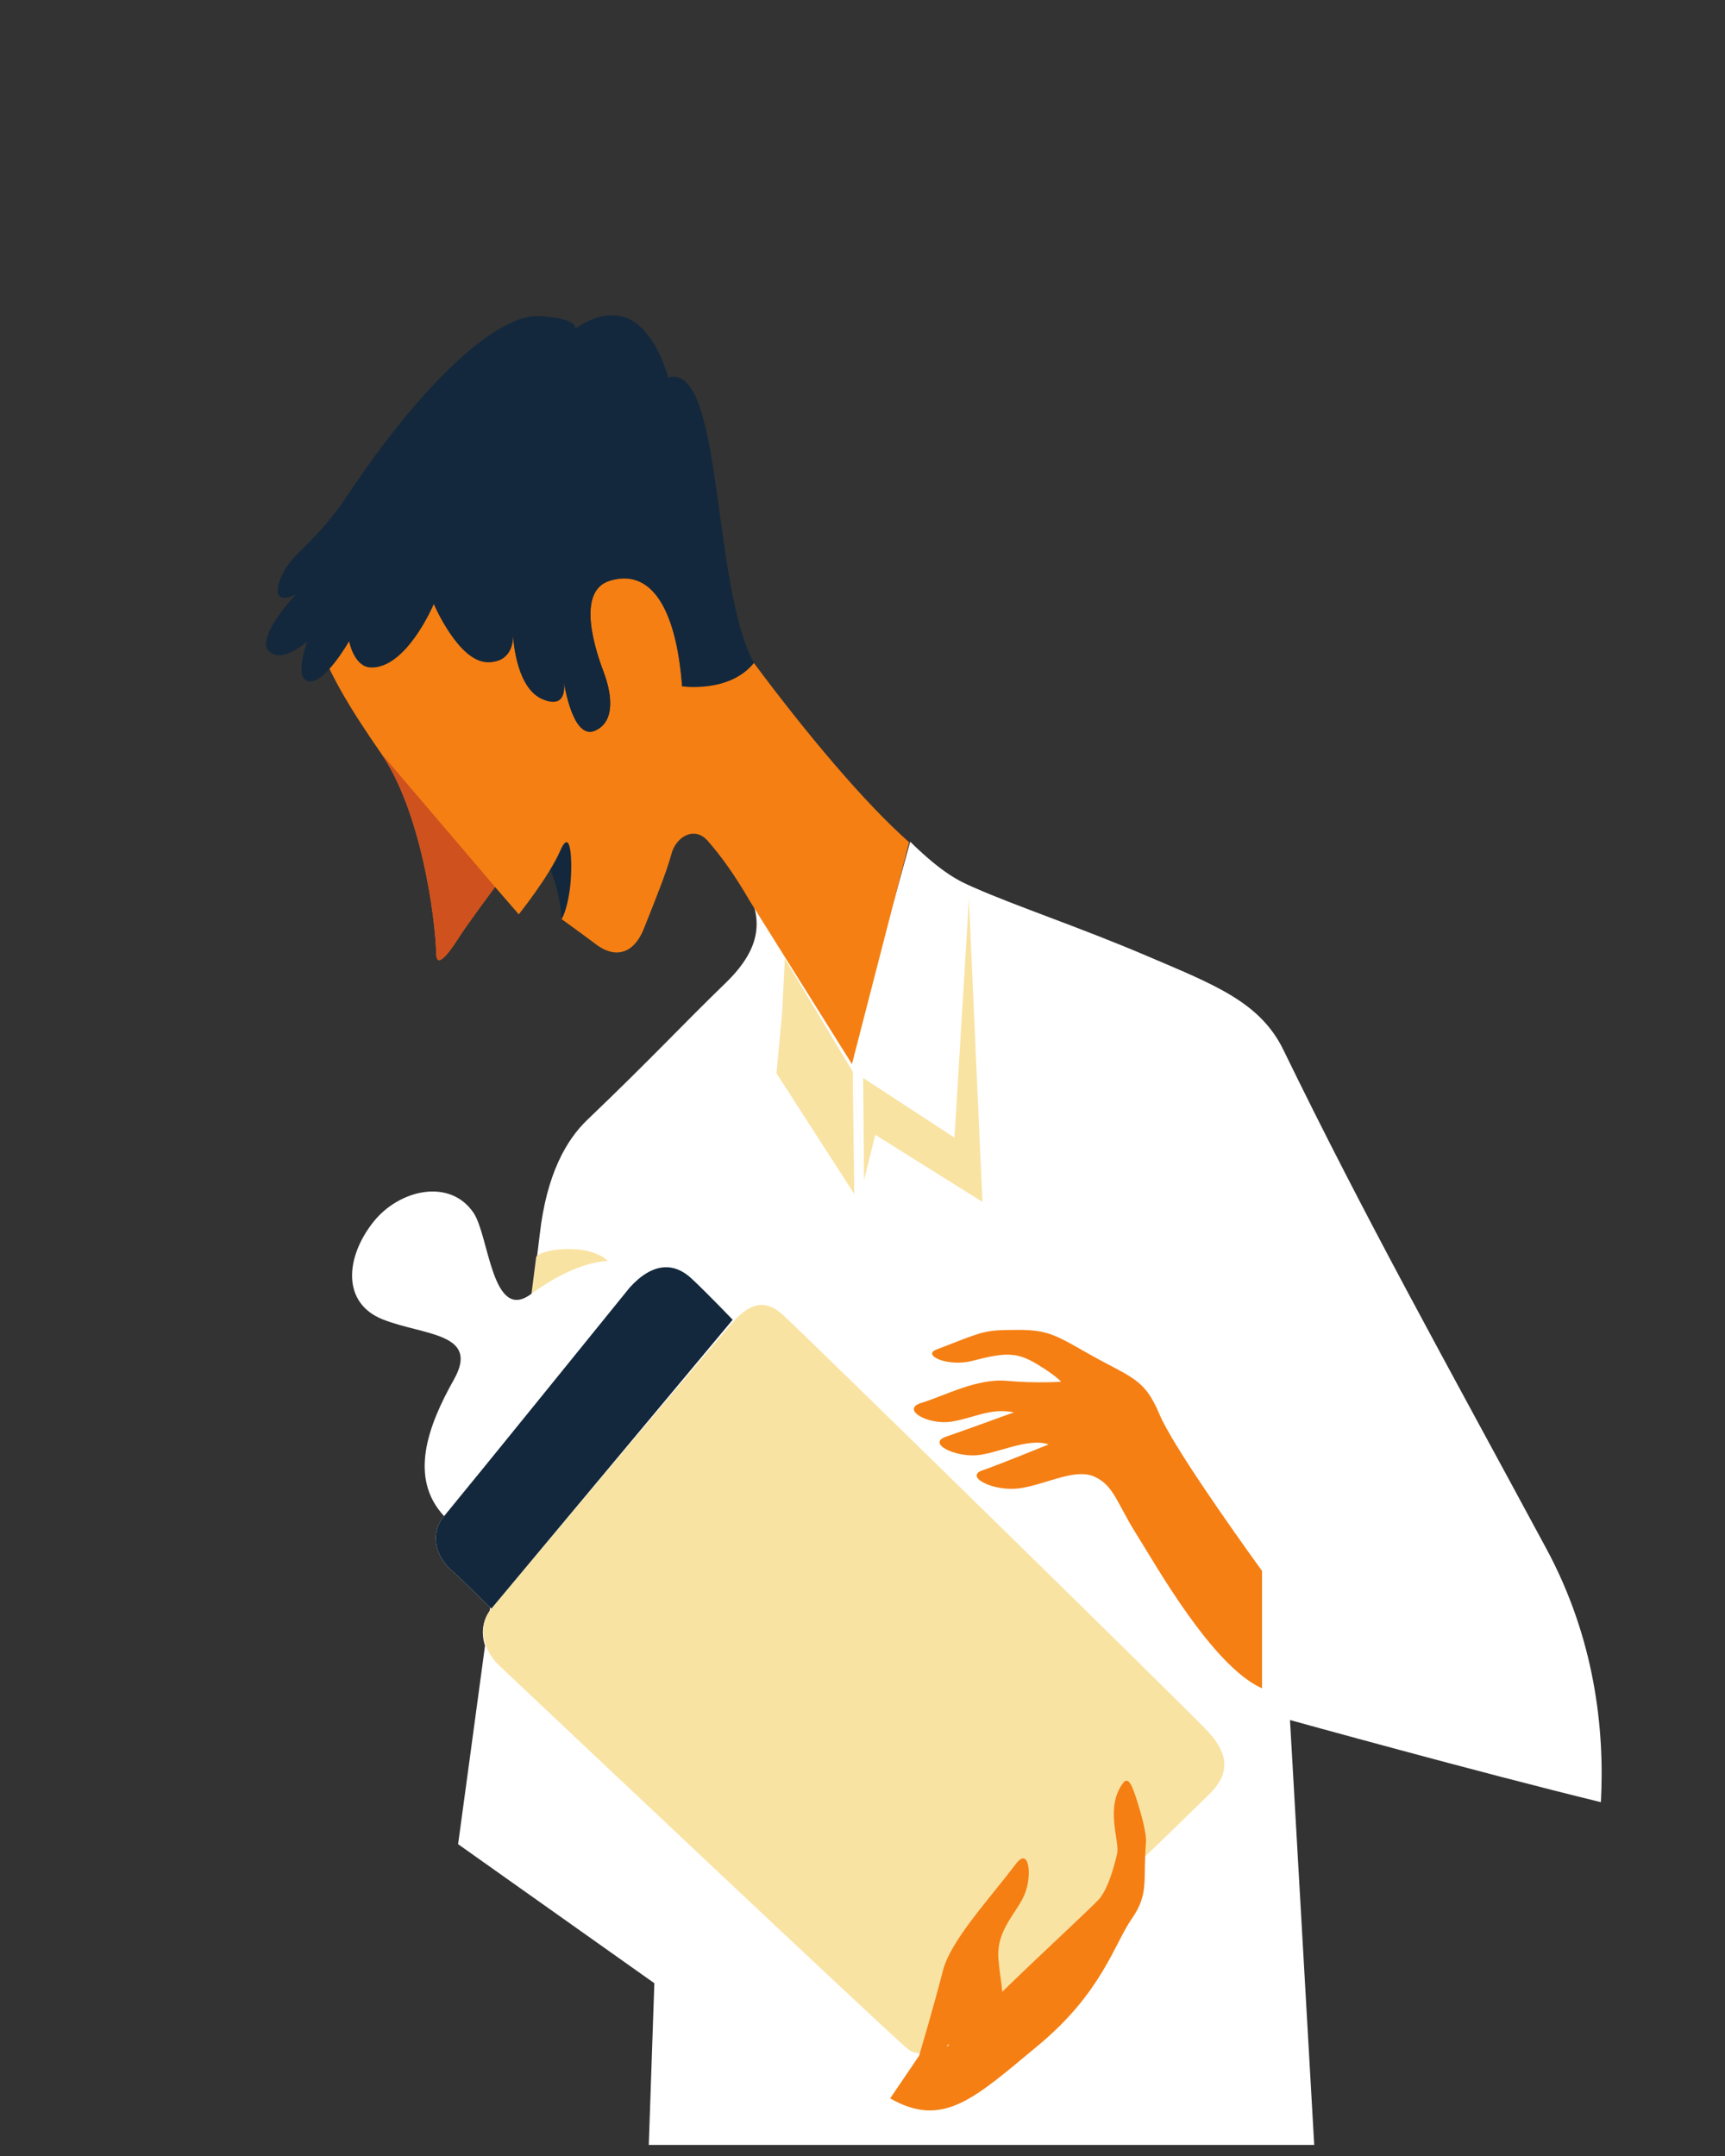
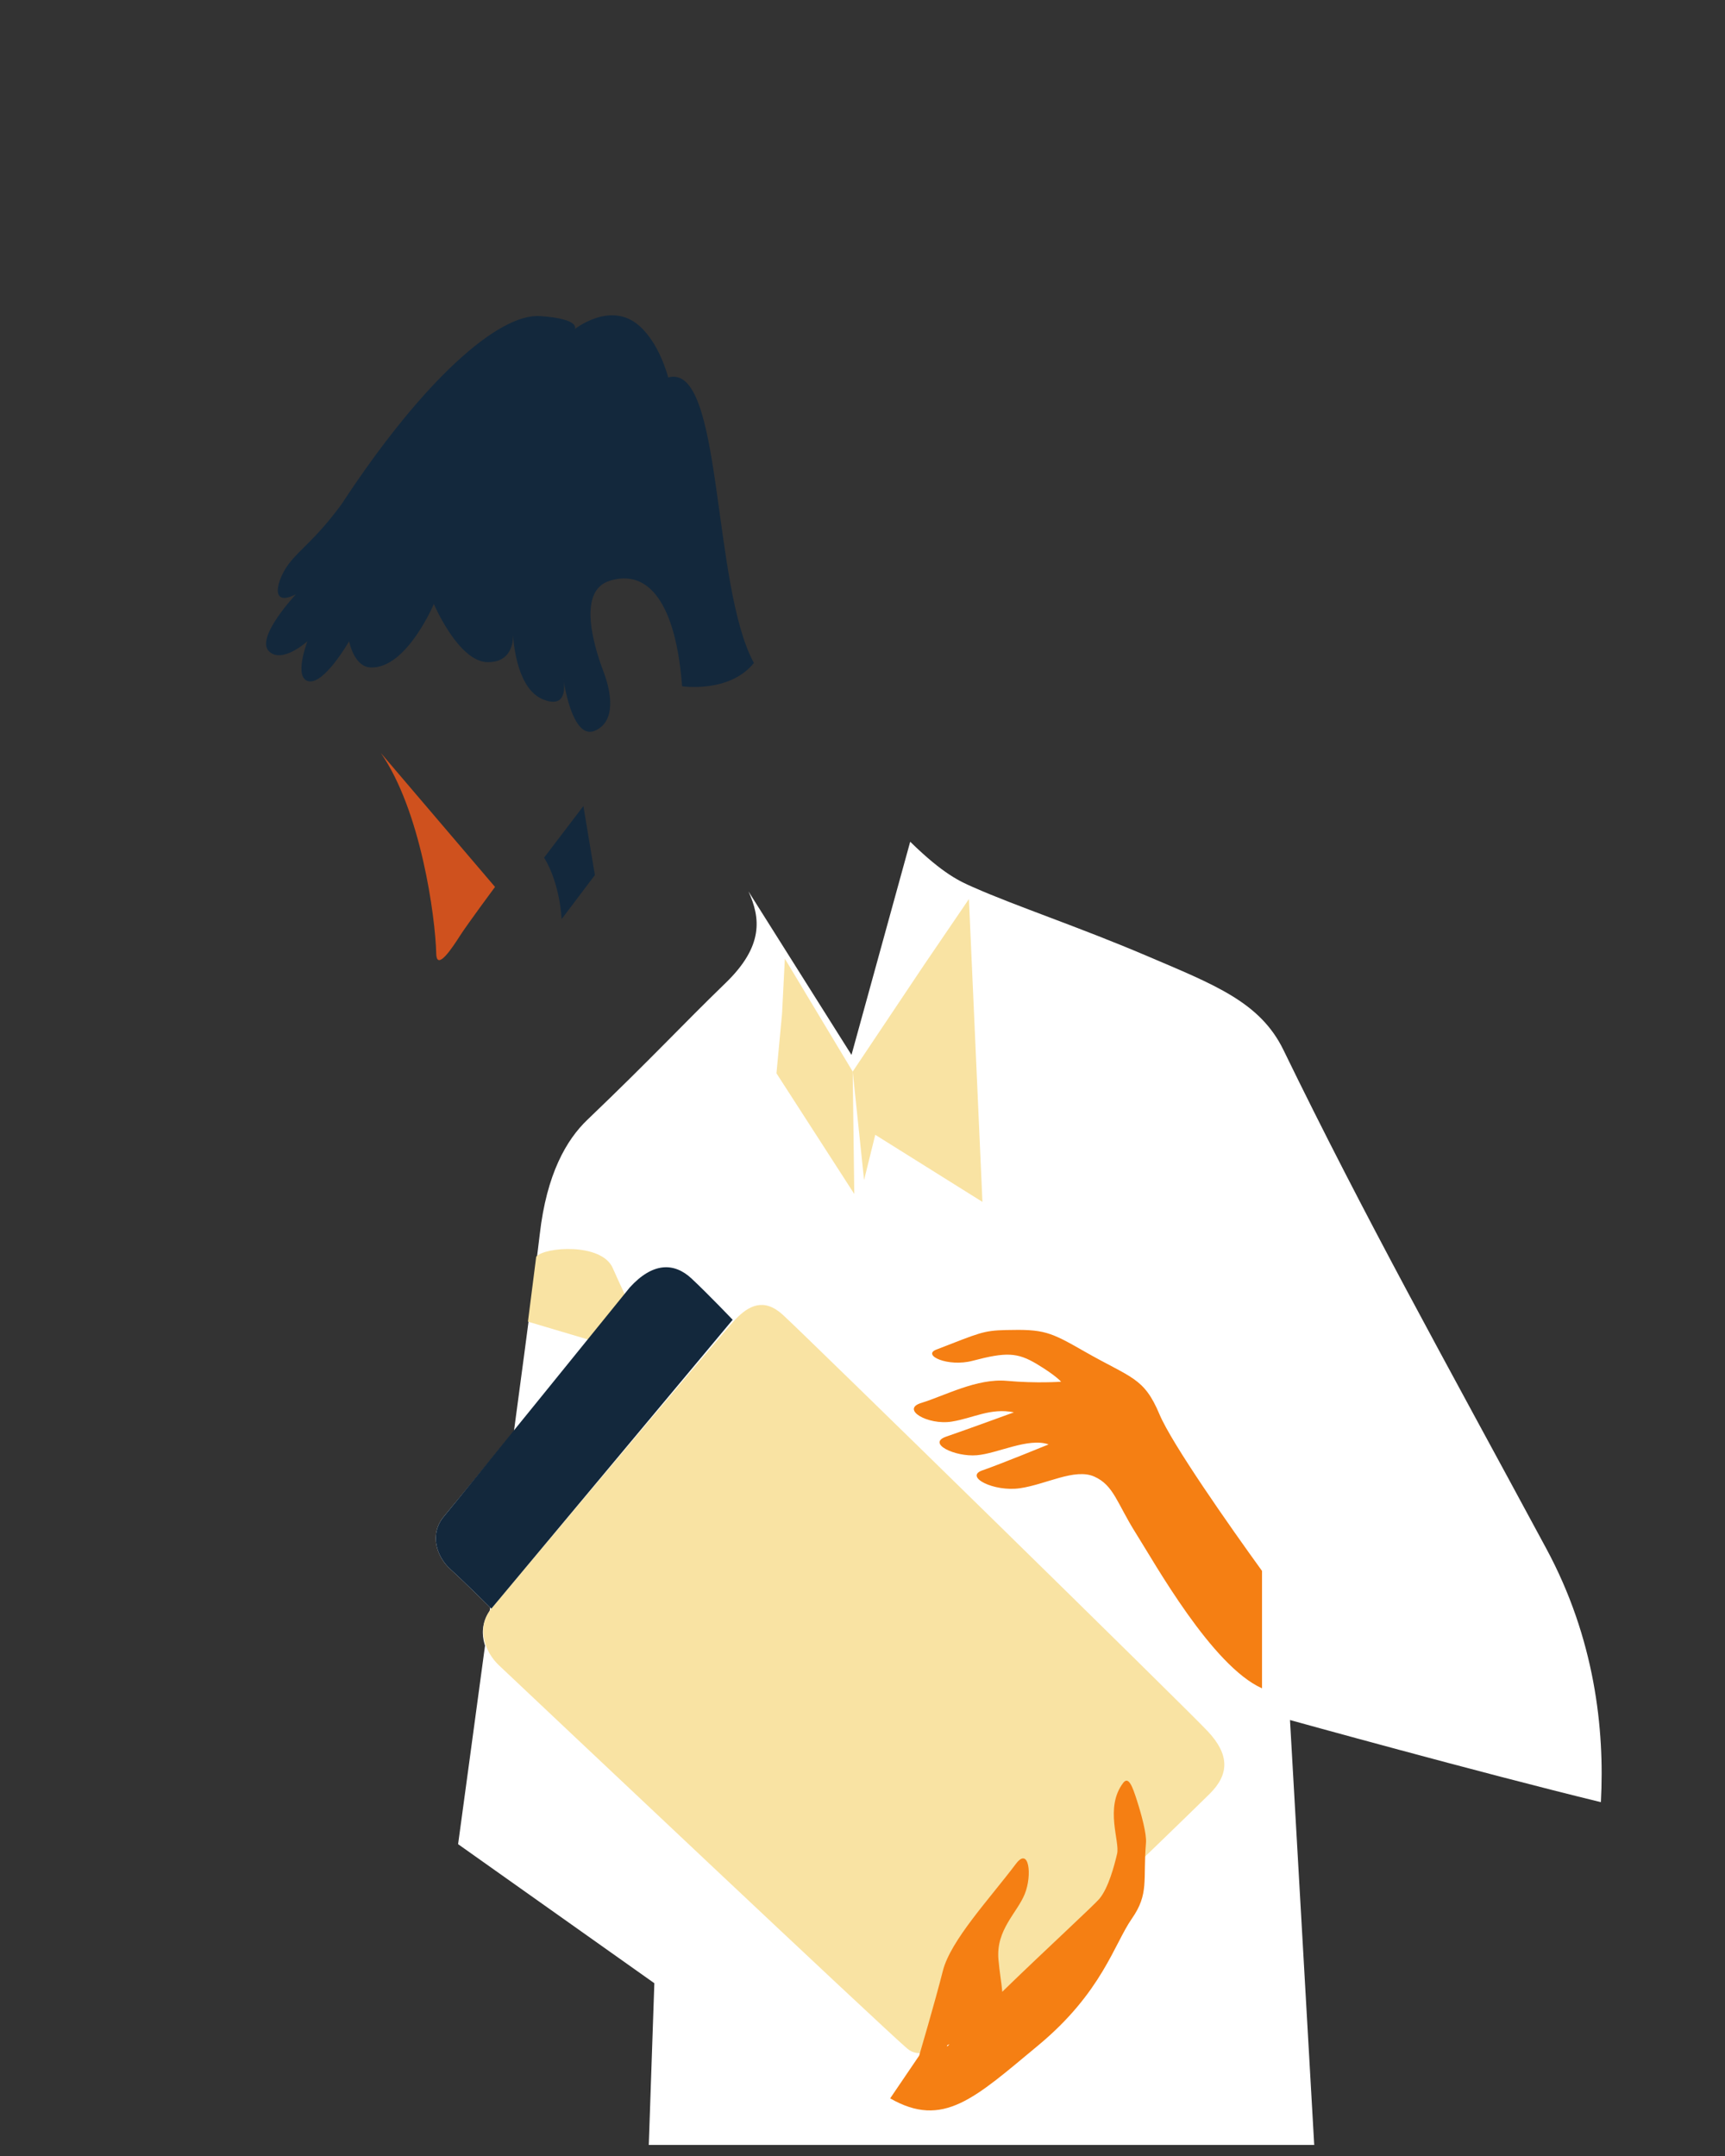
<svg xmlns="http://www.w3.org/2000/svg" height="266.667" width="213.333" xml:space="preserve">
  <rect width="100%" height="100%" fill="#333333" stroke="none" />
  <path style="fill:#fff;fill-opacity:1;fill-rule:nonzero;stroke:none" d="M1193.44 1028.54c-21.64 44.52-63.71 60.51-127.09 87.54-63.39 27.03-121.334 46.12-161.495 63.9-11.71 5.19-27.296 11.7-58.496 42.25l-54.597-198.24-95.774 152.03c11.25-24.8 14.149-50.82-21.218-85.08-41.598-40.3-67.598-68.9-128.696-127.389-19.148-18.34-37.789-49.961-44.195-106.602-6.406-56.64-75.906-566.961-75.906-566.961L608.449 160.68l-5.176-150.418h618.767l-22.53 395.179s174.66-48.48 289.08-76.382c3.66 68.261-5.78 152.421-50.76 235.839-95.33 176.793-168.13 306.782-244.39 463.642" transform="matrix(.133 0 0 -.133 0 266.667)" />
  <path style="fill:#fff;fill-opacity:1;fill-rule:nonzero;stroke:none" d="M598.246 820.262c21.277 23.418 41.219 23.457 57.477 8.218 16.257-15.242 38.172-38.308 38.172-38.308l-237.016-281.16s-25.426 25.269-38.031 36.66c-12.606 11.387-20.207 32.348-5.868 49.359 12.079 14.328 185.266 225.231 185.266 225.231" transform="matrix(.133 0 0 -.133 0 266.667)" />
  <path style="fill:#fff;fill-opacity:1;fill-rule:nonzero;stroke:none" d="M456.879 509.012c-15.027-18.731-6.316-42.922 6.973-52.59 31.261-22.75 358.371-338.481 379.859-356.602 21.492-18.12 56.203 28.059 76.531 43.09 20.328 15.031 185.128 177.668 211.988 204.231 18.4 18.191 18.5 36.48-1.62 58.039-20.12 21.55-371.141 369.652-392.833 389.359-17.566 15.949-31.668 8.313-43.882-4.367-12.219-12.672-237.016-281.16-237.016-281.16" transform="matrix(.133 0 0 -.133 0 266.667)" />
  <path style="fill:#f57f13;fill-opacity:1;fill-rule:nonzero;stroke:none" d="M1173.51 544.102c-30.52 42.207-83.84 118.23-95.33 145.589-14.54 34.637-26.11 33.52-69.83 58.539-32.155 18.411-37.631 20.758-73.162 19.891-21.032-.512-24.266-2.601-64.563-18.199-13.559-5.242 10.871-16.461 33.797-10.391 31.016 8.199 41.598 7.809 59.574-2.972 17.977-10.77 22.668-16.5 22.668-16.5s-22.531-1.7-50.426.812c-27.89 2.508-57.379-13.723-79.683-20.582-19.231-5.91 6.175-20.91 28.519-17.301 20.082 3.242 35.867 12.973 57.75 8.614 0 0-44.613-16.313-62.98-22.602-18.364-6.301 8.058-19.039 28.523-17.309 19.297 1.618 47.887 16.661 66.692 10.059 0 0-44.43-18.219-61.594-24.141-17.164-5.929 10.648-20.187 35.055-16.597 24.41 3.578 50.968 18.91 69.09 10.789 18.13-8.121 21.01-24.832 38.6-52.672 17.59-27.828 70.68-123.348 117.3-144.219v109.192" transform="matrix(.133 0 0 -.133 0 266.667)" />
  <path style="fill:#13283c;fill-opacity:1;fill-rule:nonzero;stroke:none" d="M522.207 1150.25s-1.121 32.39-16.269 57.22l36.531 47.95 10.691-64.21-30.953-40.96" transform="matrix(.133 0 0 -.133 0 266.667)" />
  <path style="fill:#d47a19;fill-opacity:1;fill-rule:nonzero;stroke:none" d="M477.766 1423.54c-.02 1.39-.106 2.27-.106 2.27s.02-.82.106-2.27M524.406 1382.43s.215-1.65.625-4.2c-.261 2.47-.625 4.2-.625 4.2" transform="matrix(.133 0 0 -.133 0 266.667)" />
-   <path style="fill:#f57f13;fill-opacity:1;fill-rule:nonzero;stroke:none" d="M845.406 1221.7c-42.328 37.43-96.582 102.48-144.39 166.78-25.496-27.1-66.75-21.66-66.75-21.66-5.813 76.53-30.903 109.6-67.512 98.05-32.524-10.27-11.484-68.83-5.203-85.57 6.281-16.74 12.035-44.86-8.242-53.78-18.481-8.13-26.797 32.25-28.973 45.26.875-8.02.488-24.57-19.801-16.01-23.015 9.71-26.863 49.74-27.469 59.54.094-6.49-1.531-25.47-23.894-25.06-26.957.5-49.758 54.11-49.758 54.11s-30.324-28.29-61.223-34.08c-19.73-3.7-38.218 3.32-49.027 8.88 8.547-33.7 32.793-72.84 61-113.46 37.024-53.34 50.586-151.45 51.481-186.57.429-16.88 15.304 6.1 22.238 16.9 6.93 10.8 32.414 45.17 32.414 45.17l22.086-25.48s27.933 34.76 38.73 59.5c10.789 24.74 11.492-17.21 8.66-37.03-2.835-19.83-7.566-26.94-7.566-26.94s15.648-11.18 32.5-23.81c15.945-11.95 33.91-10.26 43.992 14.96 11.399 28.55 21.477 53.7 25.645 69.5 4.148 15.74 21.207 26.42 33.781 12.11 12.574-14.31 25.359-32.22 38.598-55.1l95.476-152.44 53.207 206.23" transform="matrix(.133 0 0 -.133 0 266.667)" />
  <path style="fill:#13283c;fill-opacity:1;fill-rule:nonzero;stroke:none" d="M701.016 1388.48c-39.602 72.86-28.453 279.82-79.692 265.5 0 0-8.457 34.09-29.406 50.09-26.16 19.99-57.469-5.14-57.469-5.14s6.145 9.44-32.109 12.14c-38.266 2.71-108.57-58.66-184.805-175.05-24.316-32.94-38.351-41.29-49.043-55.42-10.695-14.13-18.711-41.1 6.684-28.25 0 0-37.422-39.81-25.395-52.66 12.032-12.84 36.082 8.99 36.082 8.99s-13.363-34.67 1.336-37.24c14.602-2.55 37.078 36.64 37.395 37.19h.039c.058-.31 4.512-23.75 20.039-24.35 33.406-1.28 58.738 59.08 58.738 59.08s22.805-53.61 49.758-54.11c22.367-.41 23.992 18.57 23.902 25.06-.09 1.4-.109 2.18-.109 2.18s.09-.85.109-2.18c.602-9.8 4.45-49.83 27.465-59.54 20.289-8.56 20.68 7.99 19.801 16.01-.41 2.44-.625 4.03-.625 4.03s.363-1.66.625-4.03c2.176-13.01 10.492-53.39 28.973-45.26 20.273 8.92 14.523 37.04 8.242 53.78-6.281 16.74-27.317 75.3 5.207 85.57 36.605 11.55 61.691-21.52 67.504-98.05 0 0 44.027-6.66 66.754 21.66" transform="matrix(.133 0 0 -.133 0 266.667)" />
  <path style="fill:#fff;fill-opacity:1;fill-rule:nonzero;stroke:none" d="M1096.81 230.82c12.29 12.762 11.21 19.418 11.96 27.489.75 8.07 2.9 44.55 4.02 59.589 1.11 15.043 5.51 29.75-4.64 26.293-8.37-2.839-18.68-16.531-20.65-32.722-1.97-16.18-3.83-39.289-11.05-50.047-7.22-10.75-18.78-26.684-18.78-26.684l39.14-3.918" transform="matrix(.133 0 0 -.133 0 266.667)" />
  <path style="fill:#fff;fill-opacity:1;fill-rule:nonzero;stroke:none" d="m1089.45 242.52 7.36-11.7s-23.83-22.101-32.06-29.468c-8.24-7.364-24.92-14.512-50.05-45.711-2.22 17.73 27.52 71.281 27.52 71.281l20.36 9.969 26.87 5.629" transform="matrix(.133 0 0 -.133 0 266.667)" />
  <path style="fill:#f9e3a3;fill-opacity:1;fill-rule:nonzero;stroke:none" d="M456.879 509.012c-15.027-18.731-4.988-41.321 6.973-52.59 31.093-29.313 358.371-338.481 379.859-356.602 21.492-18.12 56.203 28.059 76.531 43.09 20.328 15.031 177.708 167.32 204.568 193.879 18.39 18.18 18.5 36.481-1.63 58.031-20.12 21.559-373.739 367.93-395.426 387.629-17.566 15.961-31.668 8.321-43.887-4.359-12.219-12.68-226.988-269.078-226.988-269.078M859.359 1107.84l41.598 61.09 12.566-281.649-99.664 62.399-10.398-42.032-10.563 100.842 66.461 99.35" transform="matrix(.133 0 0 -.133 0 266.667)" />
-   <path style="fill:#fff;fill-opacity:1;fill-rule:nonzero;stroke:none" d="m803.461 907.648-.867 94.892 84.929-55.462 13.434 221.852-54.598 37.7-53.461-198.14 10.563-100.842" transform="matrix(.133 0 0 -.133 0 266.667)" />
  <path style="fill:#f9e3a3;fill-opacity:1;fill-rule:nonzero;stroke:none" d="m794.363 894.648-1.465 113.842-63.097 104.98-2.602-51.13-5.199-55.46 72.363-112.232" transform="matrix(.133 0 0 -.133 0 266.667)" />
  <path style="fill:#f57f13;fill-opacity:1;fill-rule:nonzero;stroke:none" d="M882.848 103.949c-.743-.777-1.422-1.5-2.118-2.238l.079 1.41c.675.27 1.351.551 2.039.828zm174.392 226.539c-4.24 13.242-7.85 23.121-12.91 16.41-17.28-22.918-2.87-54.179-5.58-65.816-2.72-11.641-8.12-31.652-16.25-41.594-4.94-6.039-47.617-45.109-90.543-86.718-.656 8.339-2.519 18.011-3.555 30.128-2.347 27.551 17.383 43.114 24.489 60.801 7.105 17.692 3.898 44.102-8.137 28.129-25.066-33.258-60.902-71.379-68.055-99.738-7.152-28.371-21.996-78.738-21.996-78.738l-26.976-39.75c49.347-28.34 78.636.27 137.793 49.386 59.16 49.121 70.57 94.262 86.88 117.653 16.29 23.39 10.28 35.589 13.19 70.539.7 8.32-4.12 26.07-8.35 39.308" transform="matrix(.133 0 0 -.133 0 266.667)" />
  <path style="fill:#cf511e;fill-opacity:1;fill-rule:nonzero;stroke:none" d="M405.645 1118.13c.429-16.88 15.304 6.1 22.234 16.9 6.934 10.8 32.418 45.17 32.418 45.17l-106.133 124.5c37.027-53.34 50.586-151.45 51.481-186.57" transform="matrix(.133 0 0 -.133 0 266.667)" />
  <path style="fill:#f9e3a3;fill-opacity:1;fill-rule:nonzero;stroke:none" d="M498.594 836.27c7.441 9.171 60.761 13.25 71.164-10.469 11.957-27.27 35.582-75.352 35.582-75.352l-25.582-.929-88.84 26.402 7.676 60.348" transform="matrix(.133 0 0 -.133 0 266.667)" />
-   <path style="fill:#fff;fill-opacity:1;fill-rule:nonzero;stroke:none" d="M347.148 868.59c-26.328-33.262-29.16-75.488 8.692-90.551 37.851-15.059 90.801-12.25 66.258-55.898-24.539-43.653-42.055-91.68-9.118-127.11 25.524 32.098 158.375 189.688 185.266 225.231-16.68 20.179-56.547 16.308-104.769-18.903-35.969-26.269-38.762 54.422-53.114 75.7-22.008 32.652-69.293 21.761-93.215-8.469" transform="matrix(.133 0 0 -.133 0 266.667)" />
  <path style="fill:#13283c;fill-opacity:1;fill-rule:nonzero;stroke:none" d="M585.621 807.738c21.277 23.422 41.219 23.461 57.477 8.223 16.257-15.242 38.172-38.301 38.172-38.301L456.879 509.012s-25.426 25.269-38.031 36.66c-12.606 11.387-20.207 32.348-5.868 49.359 12.079 14.328 172.641 212.707 172.641 212.707" transform="matrix(.133 0 0 -.133 0 266.667)" />
</svg>